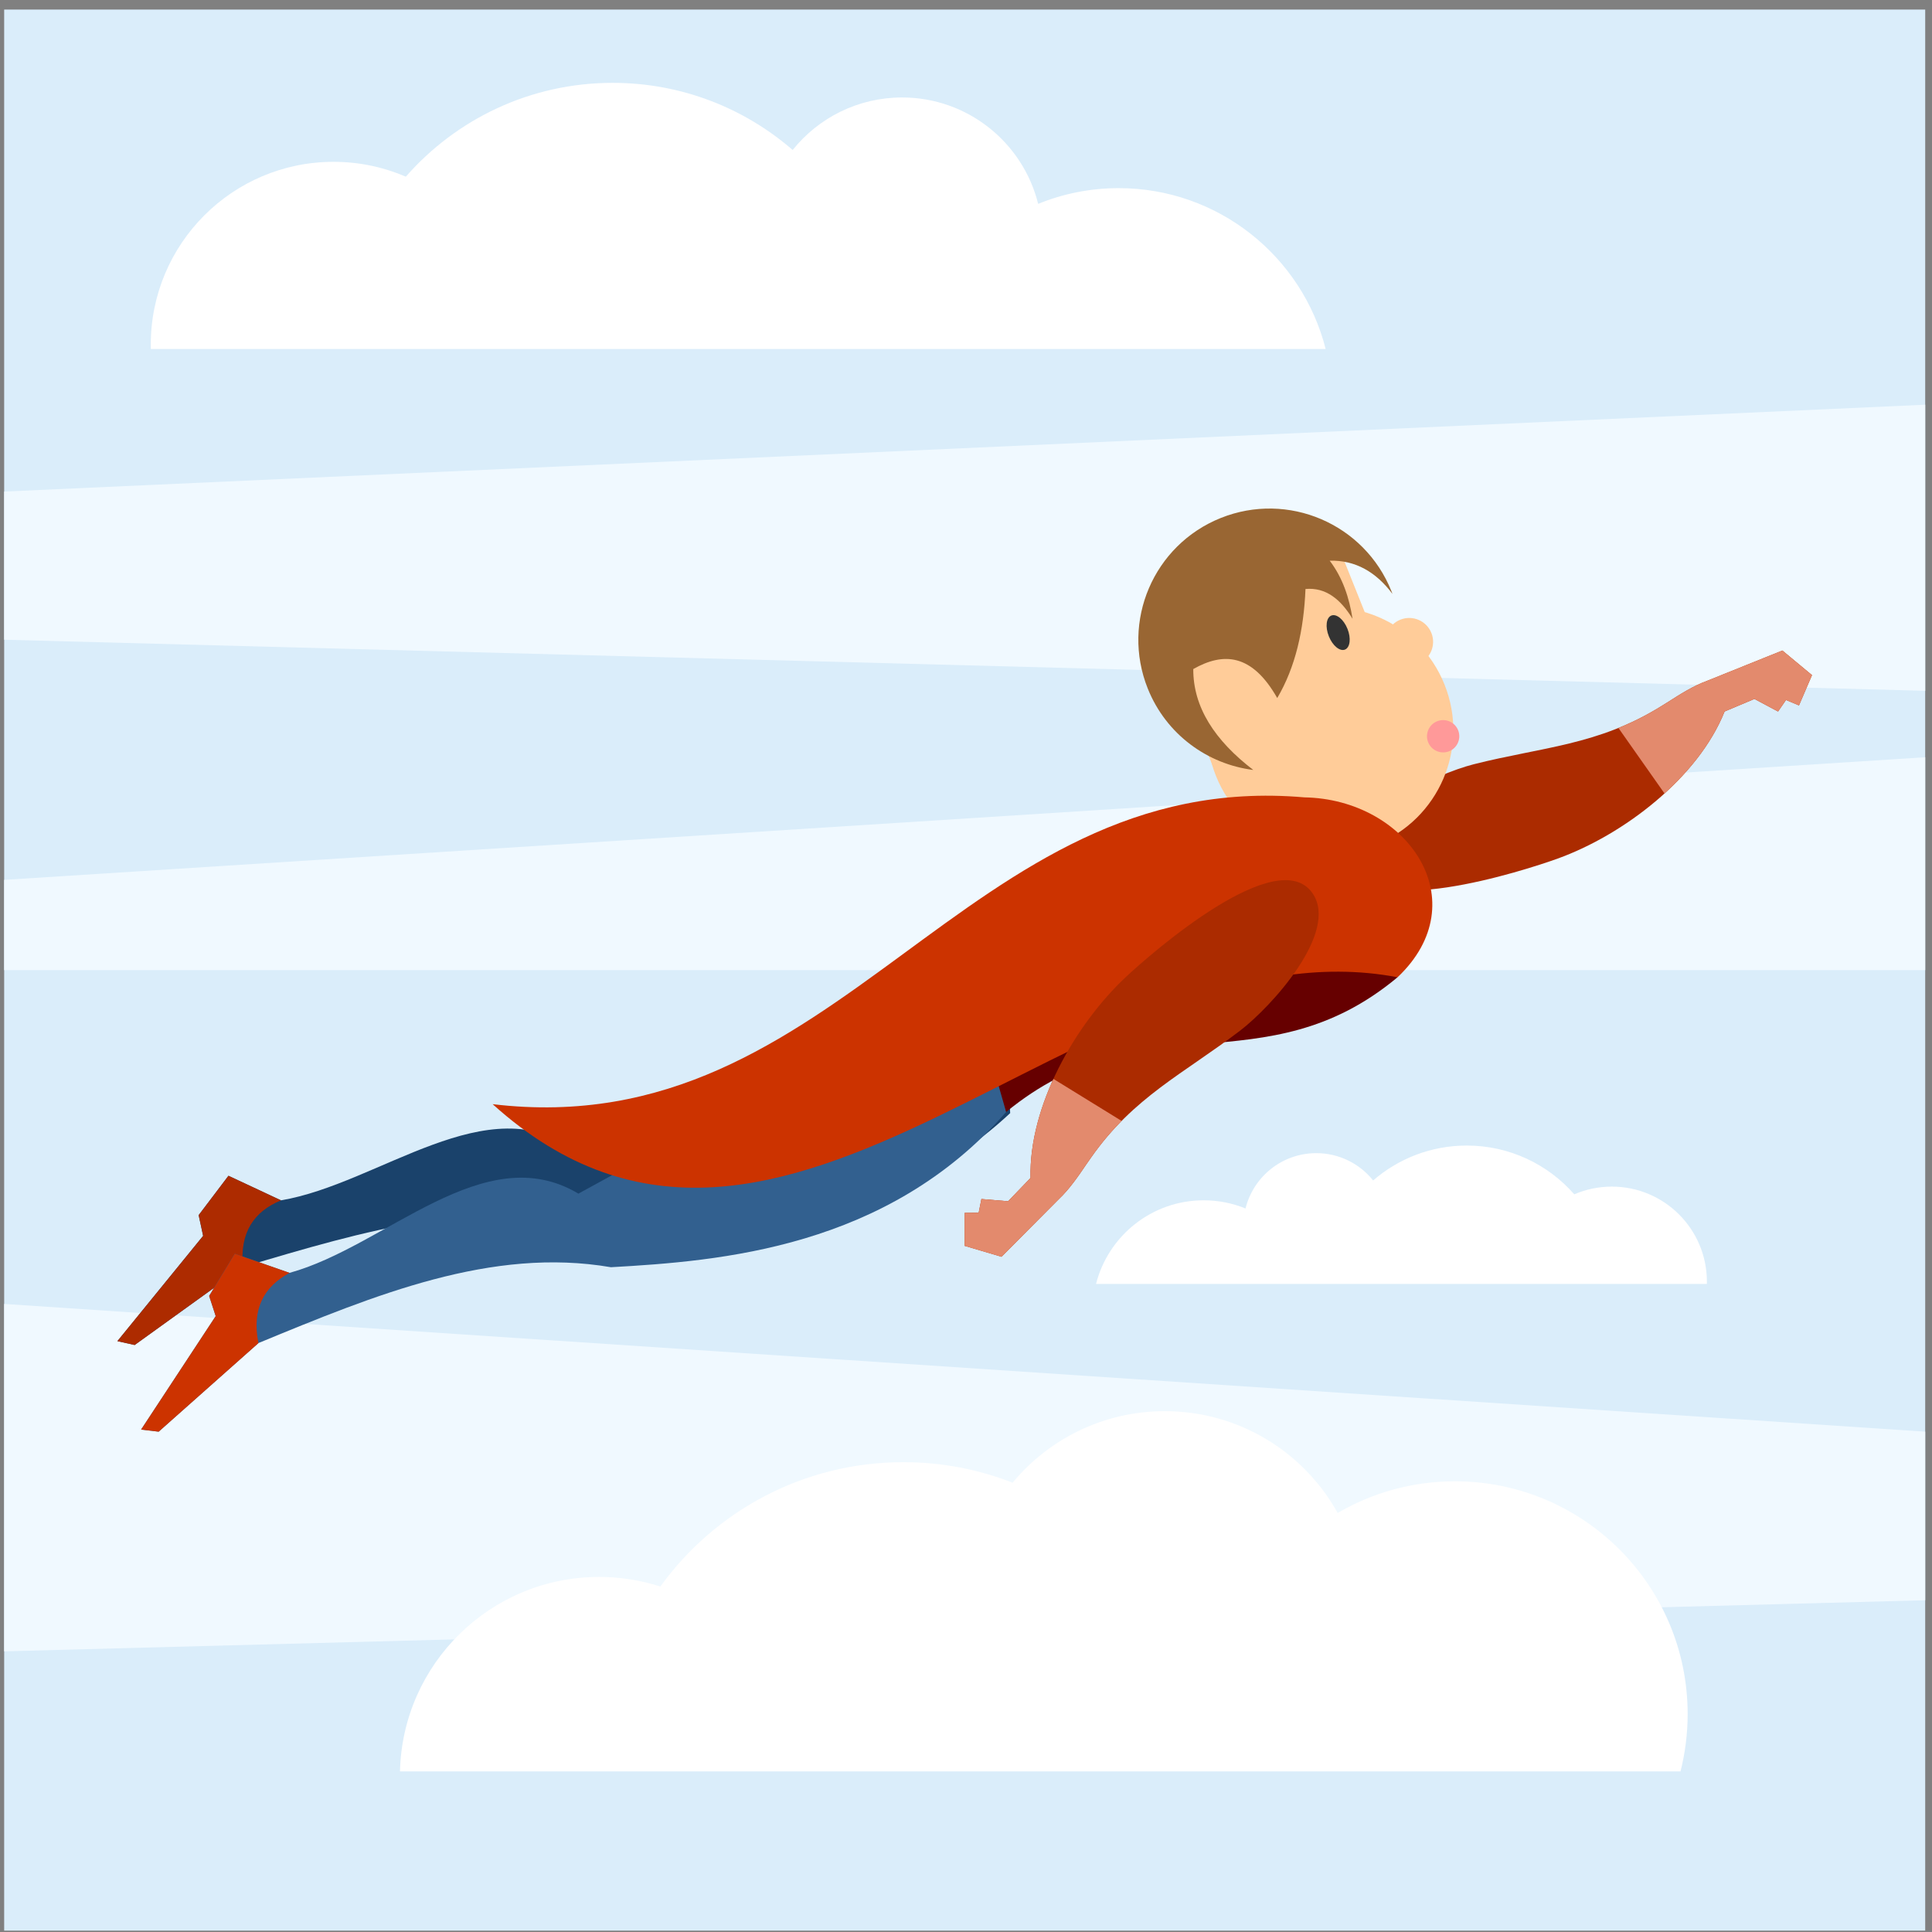
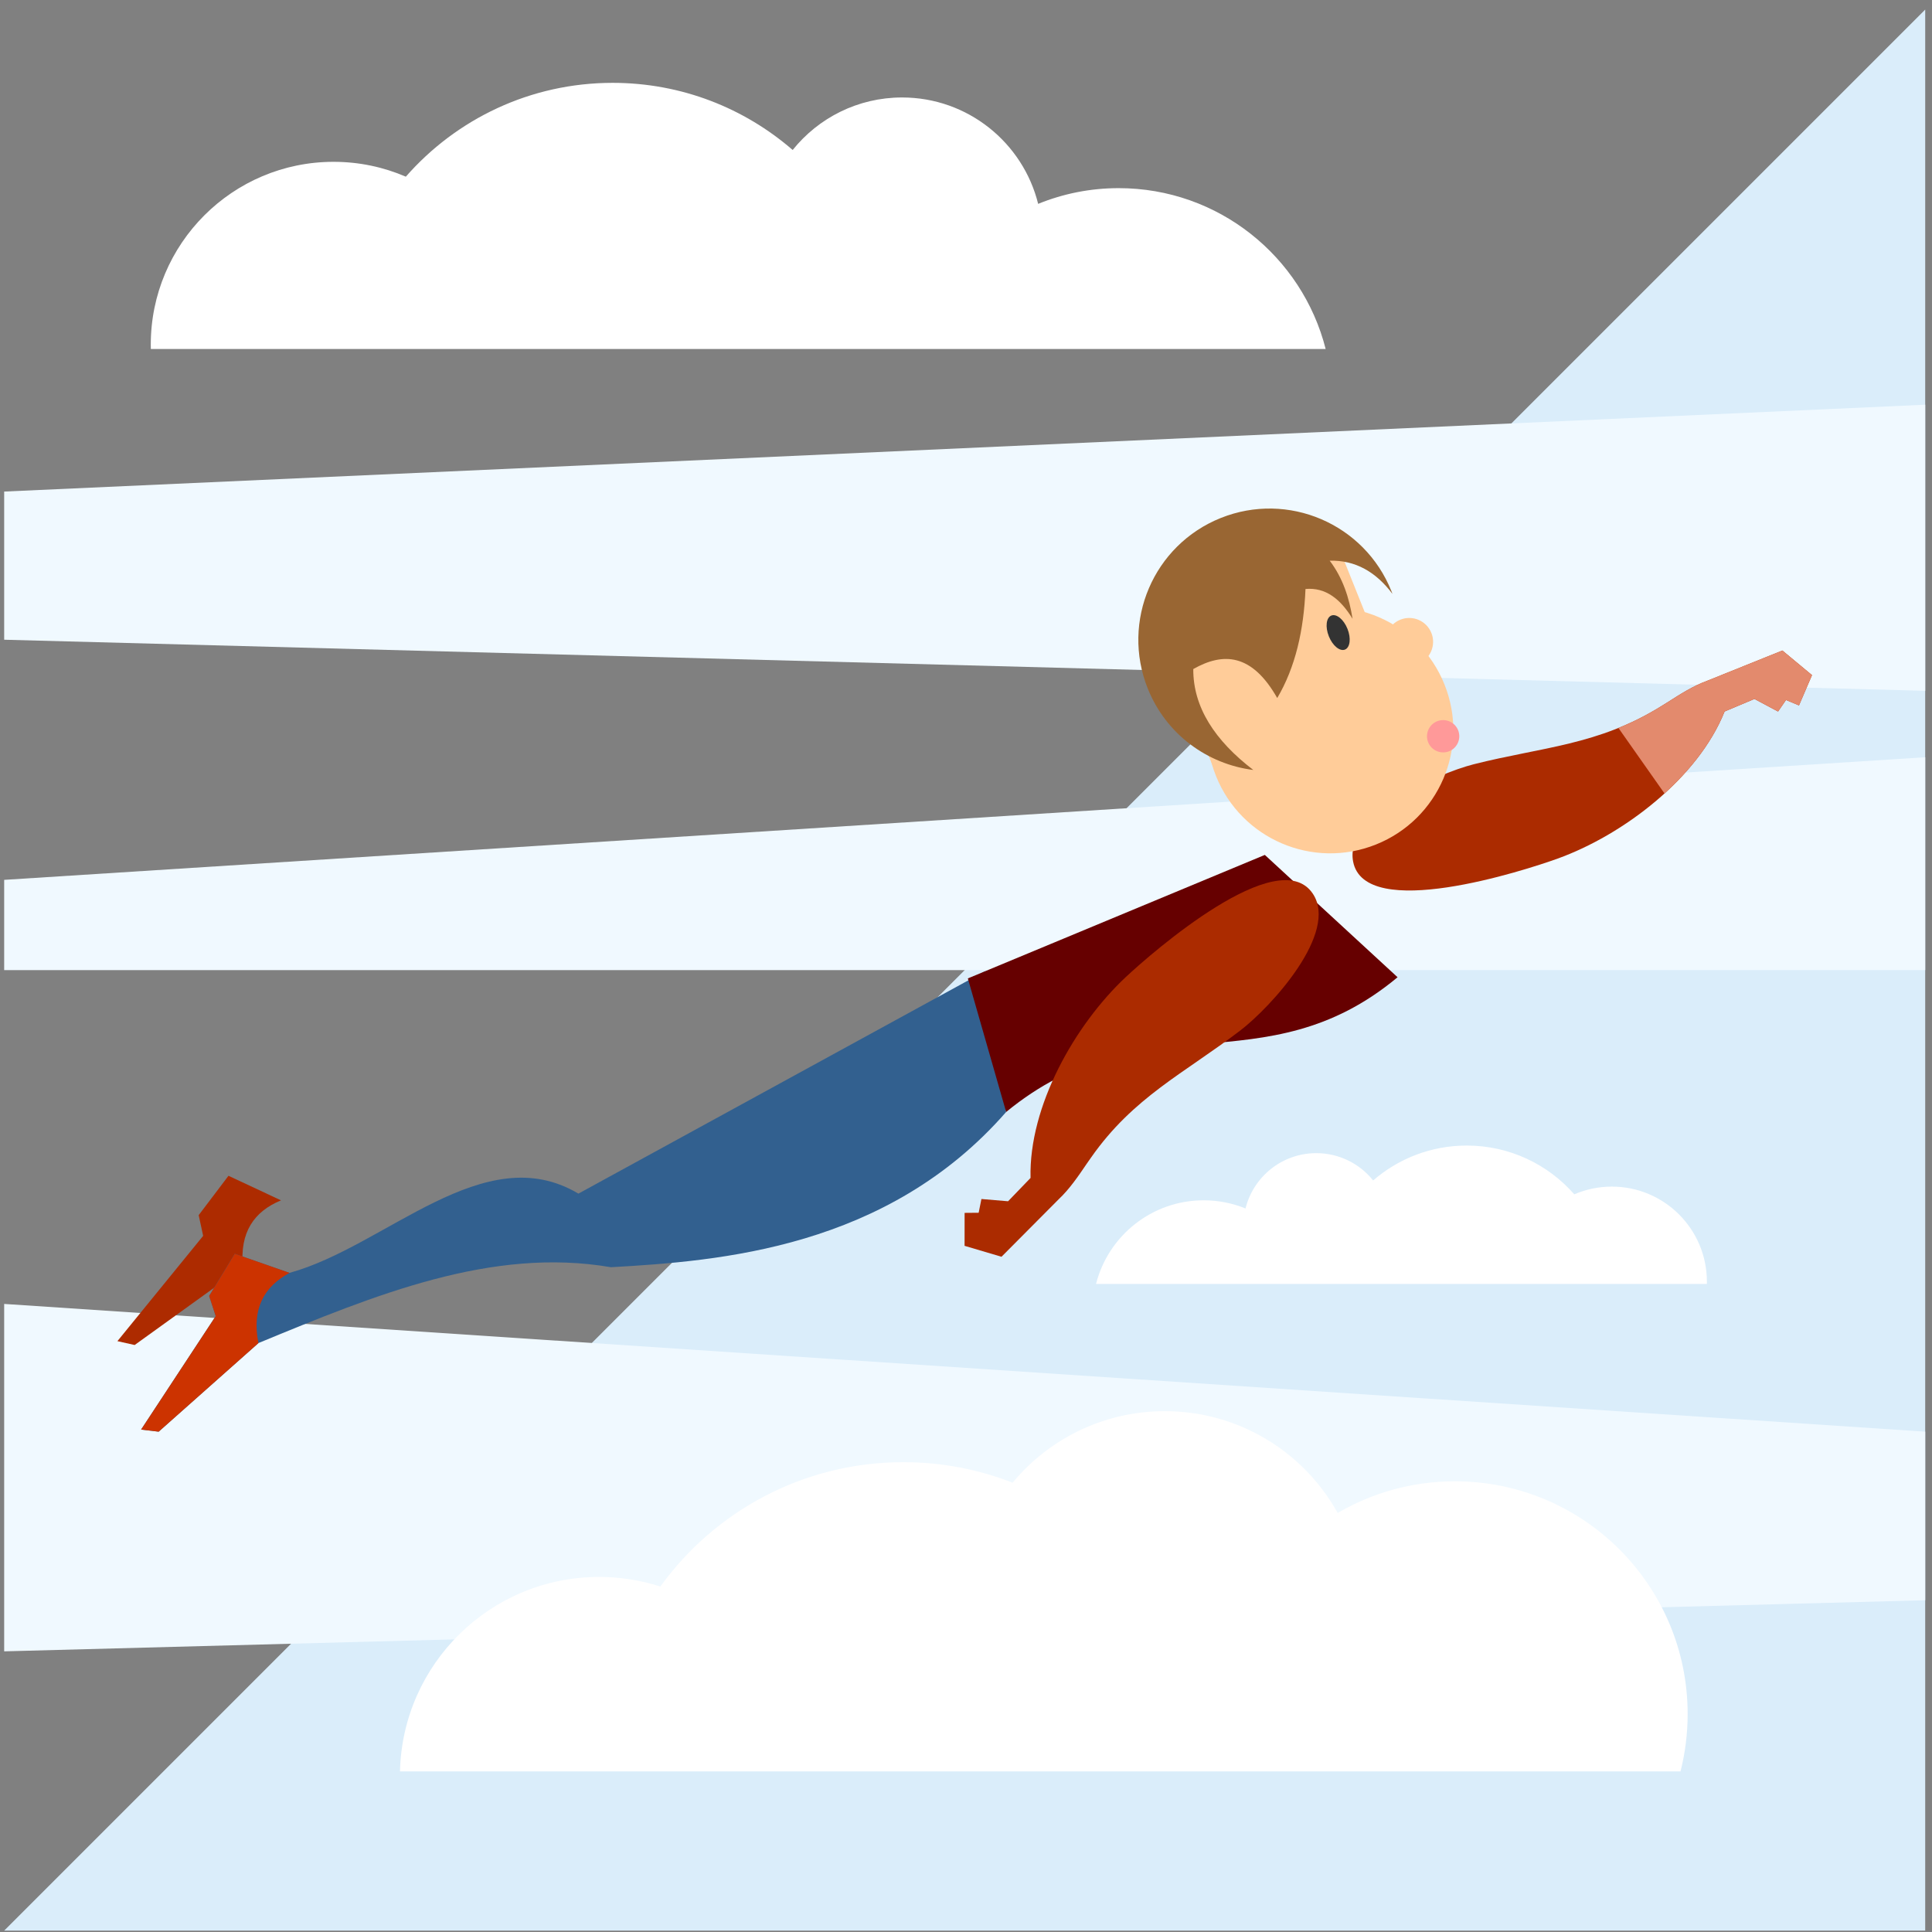
<svg xmlns="http://www.w3.org/2000/svg" version="1.1" viewBox="0 0 880 880">
  <rect x="0" y="0" width="880" height="880" fill="#808080" stroke="none" />
  <defs>
    <clipPath id="a">
      <path d="m0 660h660v-660h-660z" />
    </clipPath>
  </defs>
  <g transform="matrix(1.333 0 0 -1.333 0 880)">
-     <path d="m1.426 0.473h656.42v656.42h-656.42z" fill="#daedfa" />
+     <path d="m1.426 0.473h656.42v656.42z" fill="#daedfa" />
    <g transform="translate(1.426 441.57)">
      <path d="m0 0 656.42-17.458v97.765l-656.42-29.679zm0-112.89h656.42v72.735l-656.42-41.899zm0-232.78 656.42 17.458v57.607l-656.42 43.646z" fill="#f0f9ff" fill-rule="evenodd" />
    </g>
    <g clip-path="url(#a)">
      <g transform="translate(345.19 279.82)">
-         <path d="m0 0c-45.228-42.211-102.48-40.739-139.73-39.049-39.882 11.12-81.174-1.244-122.47-13.548-12.332-8.88-24.659-17.762-36.988-26.644-1.963 0.44-3.929 0.878-5.893 1.318 9.766 11.991 19.533 23.985 29.299 35.976-0.512 2.358-1.021 4.719-1.529 7.081 3.392 4.483 6.788 8.966 10.183 13.448 5.982-2.796 11.966-5.595 17.947-8.392 33.649 5.635 70.787 39.343 100.95 16.904 48.606 20.48 97.217 40.961 145.82 61.441 0.8-16.178 1.596-32.356 2.398-48.535" fill="#1a426b" fill-rule="evenodd" />
-       </g>
+         </g>
      <g transform="translate(82.999 227.22)">
        <path d="m0 0c-12.332-8.88-24.658-17.763-36.987-26.645-1.964 0.441-3.93 0.878-5.893 1.319 9.766 11.991 19.532 23.984 29.298 35.975-0.512 2.359-1.021 4.72-1.529 7.081 3.393 4.484 6.788 8.966 10.184 13.449 5.981-2.796 11.965-5.595 17.947-8.392-9.207-3.795-14.151-10.922-13.02-22.787" fill="#ad2b00" fill-rule="evenodd" />
      </g>
      <g transform="translate(343.8 280.2)">
        <path d="m0 0c-40.704-46.588-97.803-50.941-135.04-53.044-40.806 7.013-80.629-9.485-120.46-25.92-11.36-10.087-22.726-20.177-34.086-30.267-2.001 0.239-4.001 0.477-5.999 0.716 8.499 12.923 16.995 25.843 25.491 38.763-0.744 2.299-1.494 4.595-2.239 6.894 2.921 4.801 5.842 9.609 8.764 14.412 6.236-2.177 12.473-4.351 18.707-6.525 32.905 9.025 66.422 46.33 98.71 27.073 46.279 25.313 92.555 50.626 138.83 75.939 2.438-16.013 4.875-32.026 7.314-48.041" fill="#32608f" fill-rule="evenodd" />
      </g>
      <g transform="translate(88.307 201.23)">
        <path d="m0 0c-11.36-10.087-22.726-20.177-34.086-30.268-2 0.24-4.001 0.478-5.998 0.717 8.499 12.923 16.995 25.843 25.49 38.763-0.744 2.299-1.494 4.595-2.239 6.893 2.921 4.802 5.842 9.61 8.764 14.413 6.236-2.177 12.473-4.351 18.708-6.525-8.772-4.711-12.969-12.304-10.639-23.993" fill="#c30" fill-rule="evenodd" />
      </g>
      <g transform="translate(477.55 326.24)">
        <path d="m0 0c-45.83-38.171-86.585-7.333-133.75-46.041-4.364 15.214-8.726 30.427-13.088 45.64 33.825 14.066 67.65 28.133 101.48 42.2 15.119-13.933 30.241-27.865 45.363-41.799" fill="#600" fill-rule="evenodd" />
      </g>
      <g transform="translate(569.81 420.2)" fill-rule="evenodd">
        <path d="m0 0c4.276 2.735 8.771 5.609 13.579 7.355l25.65 10.325 10.122-8.407-4.451-10.35-4.429 1.861-2.719-3.945-8.067 4.298-10.201-4.289c-9.104-22.786-34.612-42.162-57.043-50.265-11.394-4.117-65.947-21.744-69.894-0.997-3.006 15.8 28.361 29.983 41.23 33.235 23.391 5.912 42.489 6.466 63.998 19.8z" fill="#ab2b00" />
        <path d="m0 0c4.276 2.735 8.771 5.609 13.579 7.355l25.65 10.325 10.122-8.407-4.451-10.35-4.429 1.861-2.719-3.945-8.067 4.298-10.201-4.289c-4.103-10.272-11.543-19.851-20.53-28.016l-15.747 22.387c4.782 1.936 9.609 4.328 14.568 7.402z" fill="#e38a6d" />
      </g>
      <g transform="translate(438.91 449.68)">
        <path d="m0 0c21.561 8.635 46.04-1.844 54.675-23.404 8.636-21.56-1.844-46.04-23.404-54.675-21.562-8.635-46.041 1.843-54.676 23.404s1.844 46.04 23.405 54.675" fill="#fc9" fill-rule="evenodd" />
      </g>
      <g transform="translate(393.33 451.03)">
        <path d="m0 0 62.898 25.192 23.511-58.697-62.899-25.193z" fill="#fc9" fill-rule="evenodd" />
      </g>
      <g transform="translate(417.14 483.17)">
        <path d="m0 0c22.984 9.205 49.077-1.965 58.284-24.947 0.131-0.333 0.259-0.666 0.384-1-5.666 7.564-12.73 11.571-21.45 11.358 4.464-5.875 6.671-12.654 7.81-19.859-4.077 6.686-9.149 10.811-16.08 10.185-0.579-14.066-3.427-26.717-9.655-37.264-8.663 15.27-18.44 15.713-28.689 9.908-0.06-13.049 7.362-24.411 20.509-34.484-15.645 1.969-29.782 12.146-36.061 27.822-9.203 22.983 1.966 49.076 24.948 58.281" fill="#963" fill-rule="evenodd" />
      </g>
      <g transform="translate(454.92 449.83)">
        <path d="m0 0c1.756 0.705 4.226-1.327 5.513-4.539 1.287-3.211 0.903-6.385-0.856-7.089s-4.228 1.328-5.512 4.539c-1.288 3.211-0.904 6.384 0.855 7.089" fill="#333" fill-rule="evenodd" />
      </g>
      <g transform="translate(478.5 448.42)">
        <path d="m0 0c4.183 1.676 8.931-0.358 10.607-4.54 1.677-4.182-0.358-8.93-4.541-10.606-4.182-1.675-8.93 0.357-10.607 4.54-1.673 4.183 0.358 8.931 4.541 10.606" fill="#fc9" fill-rule="evenodd" />
      </g>
      <g transform="translate(491.07 413.71)">
        <path d="m0 0c2.828 1.132 6.041-0.243 7.175-3.072 1.131-2.828-0.244-6.04-3.071-7.173-2.831-1.132-6.041 0.242-7.175 3.07-1.131 2.829 0.241 6.041 3.071 7.175" fill="#f99" fill-rule="evenodd" />
      </g>
      <g transform="translate(445.66 387.71)">
-         <path d="m0 0c-116.54 10.093-158.1-119.04-277.32-104.84 99.803-90.176 201.47 63.902 309.21 43.365 27.381 25.93 3.486 60.861-31.89 61.473" fill="#c30" fill-rule="evenodd" />
-       </g>
+         </g>
      <g transform="translate(371.29 262.45)" fill-rule="evenodd">
        <path d="m0 0c-2.853-4.201-5.851-8.615-9.579-12.115l-19.501-19.605-12.616 3.735 0.011 11.262 4.803 0.04 0.943 4.696 9.107-0.769 7.681 7.967c-0.62 24.53 15.178 52.394 32.593 68.687 8.846 8.278 52.025 45.994 63.834 28.485 8.994-13.334-14.236-38.738-24.777-46.802-19.163-14.657-36.496-22.7-50.999-43.437z" fill="#ab2b00" />
-         <path d="m0 0c-2.853-4.201-5.851-8.615-9.579-12.115l-19.501-19.605-12.616 3.735 0.011 11.262 4.803 0.04 0.943 4.696 9.107-0.769 7.681 7.967c-0.279 11.057 2.778 22.792 7.816 33.842l23.3-14.36c-3.631-3.667-7.123-7.771-10.465-12.549z" fill="#e38a6d" />
      </g>
      <g transform="translate(113.98 604.87)">
        <path d="m0 0c8.774 0 17.12-1.81 24.692-5.074 17.222 19.649 42.5 32.059 70.679 32.059 23.527 0 45.025-8.649 61.506-22.938 8.78 10.939 22.26 17.942 37.377 17.942 22.475 0 41.332-15.479 46.503-36.356 8.496 3.461 17.785 5.372 27.522 5.372 34.083 0 62.708-23.375 70.722-54.971h-401.44c-0.011 0.499-0.02 0.999-0.02 1.501 0 34.498 27.969 62.465 62.464 62.465" fill="#fff" fill-rule="evenodd" />
      </g>
      <g transform="translate(574.23 54.874)">
        <path d="m0 0c1.589 6.27 2.438 12.84 2.438 19.608 0 43.918-35.606 79.522-79.524 79.522-14.607 0-28.292-3.944-40.059-10.818-11.525 20.746-33.657 34.783-59.071 34.783-20.922 0-39.618-9.511-52.007-24.446-11.565 4.53-24.15 7.016-37.322 7.016-34.181 0-64.445-16.753-83.045-42.491-6.587 2.125-13.611 3.276-20.902 3.276-37.055 0-67.197-29.605-68.064-66.45z" fill="#fff" fill-rule="evenodd" />
      </g>
      <g transform="translate(550.77 254.7)">
        <path d="m0 0c-4.561 0-8.9-0.941-12.837-2.638-8.954 10.215-22.096 16.668-36.746 16.668-12.233 0-23.411-4.497-31.981-11.926-4.563 5.688-11.573 9.329-19.433 9.329-11.684 0-21.489-8.048-24.178-18.902-4.415 1.799-9.246 2.792-14.309 2.792-17.719 0-32.603-12.154-36.769-28.581h208.72c5e-3 0.259 8e-3 0.521 8e-3 0.782 0 17.935-14.54 32.476-32.478 32.476" fill="#fff" fill-rule="evenodd" />
      </g>
    </g>
  </g>
</svg>